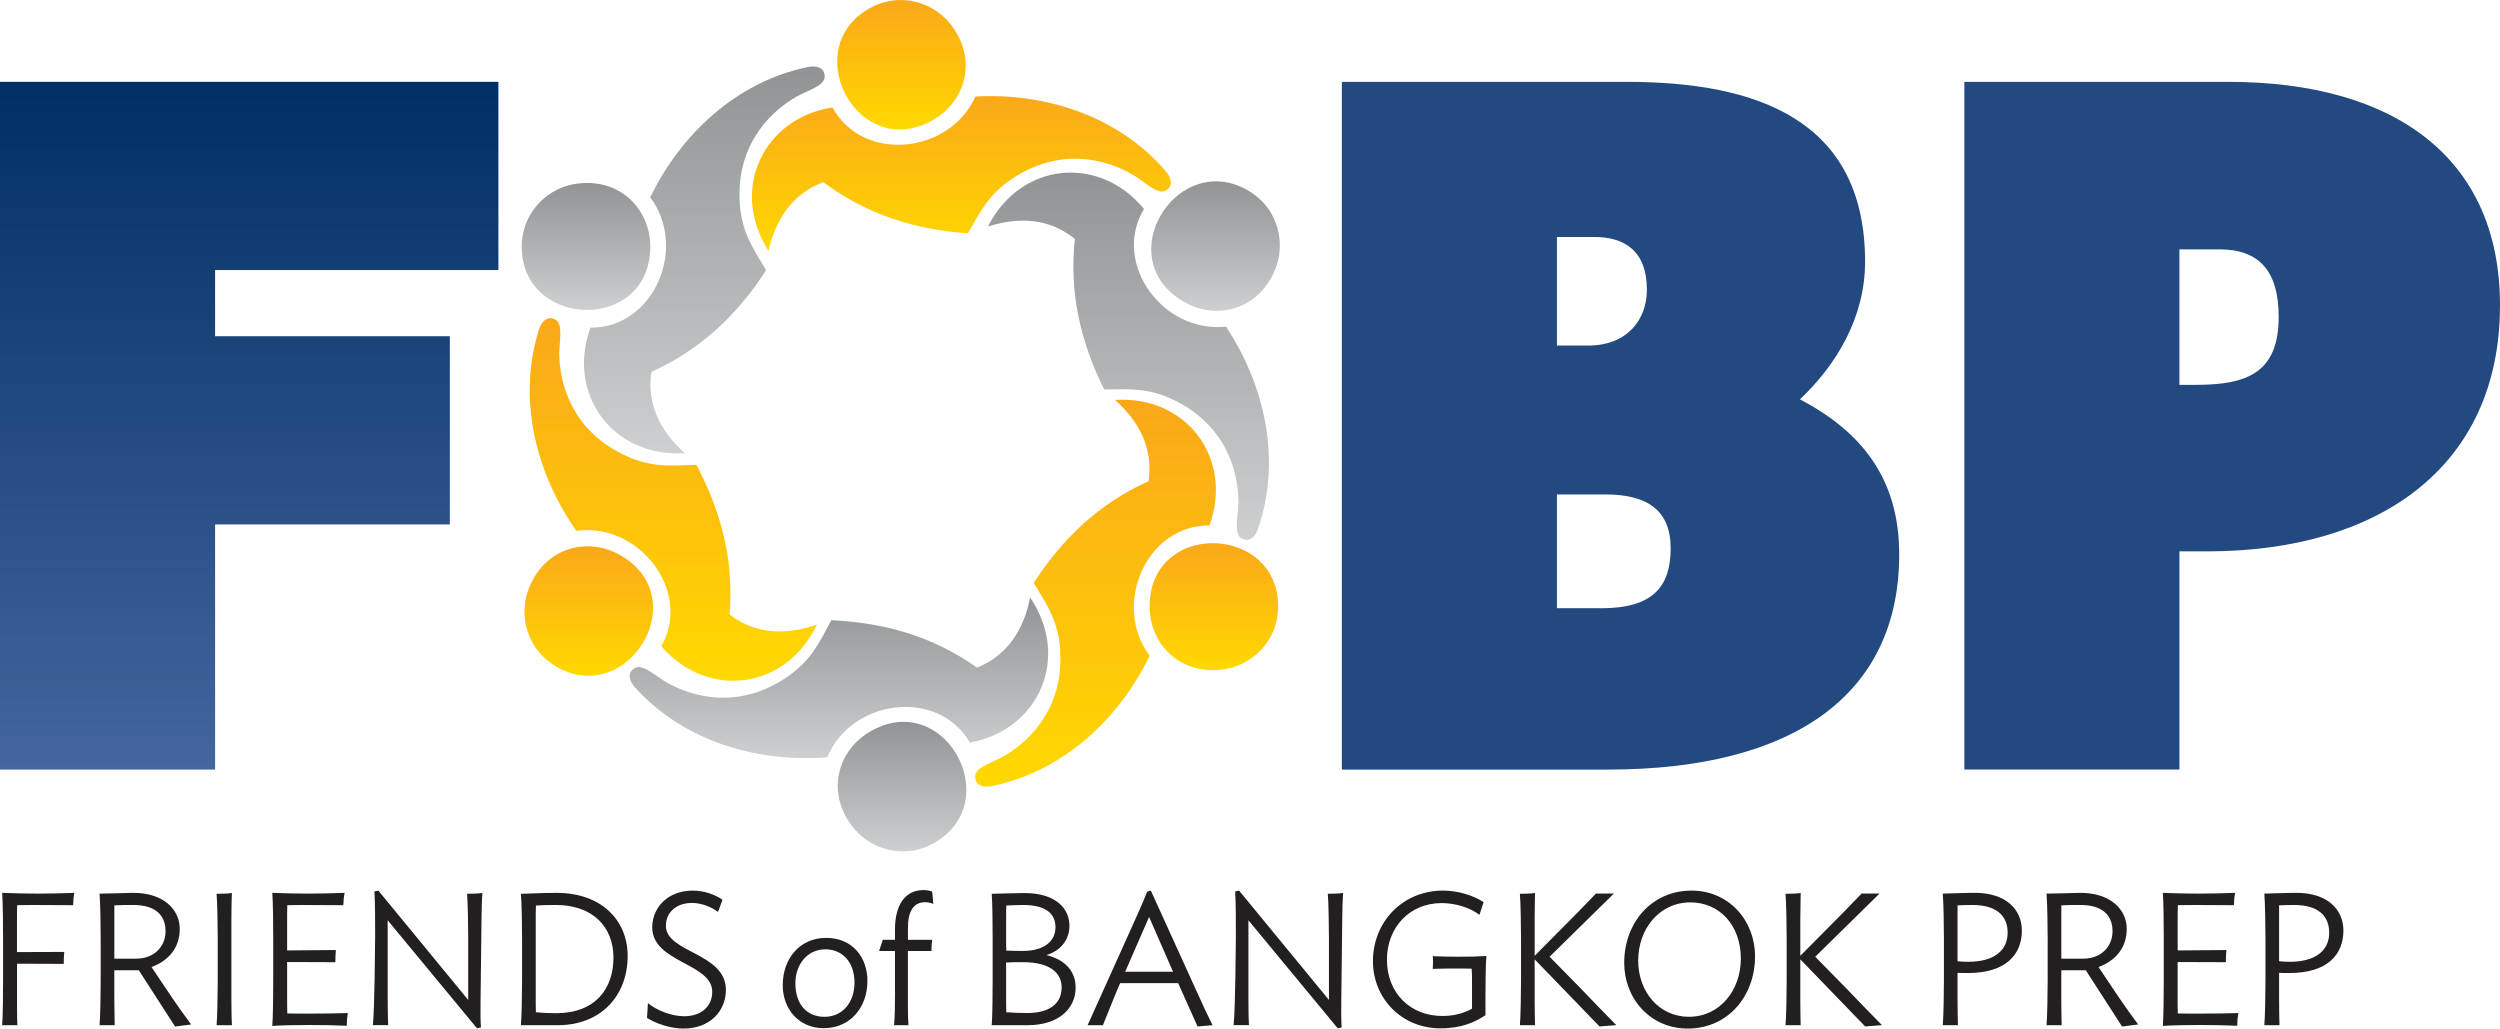
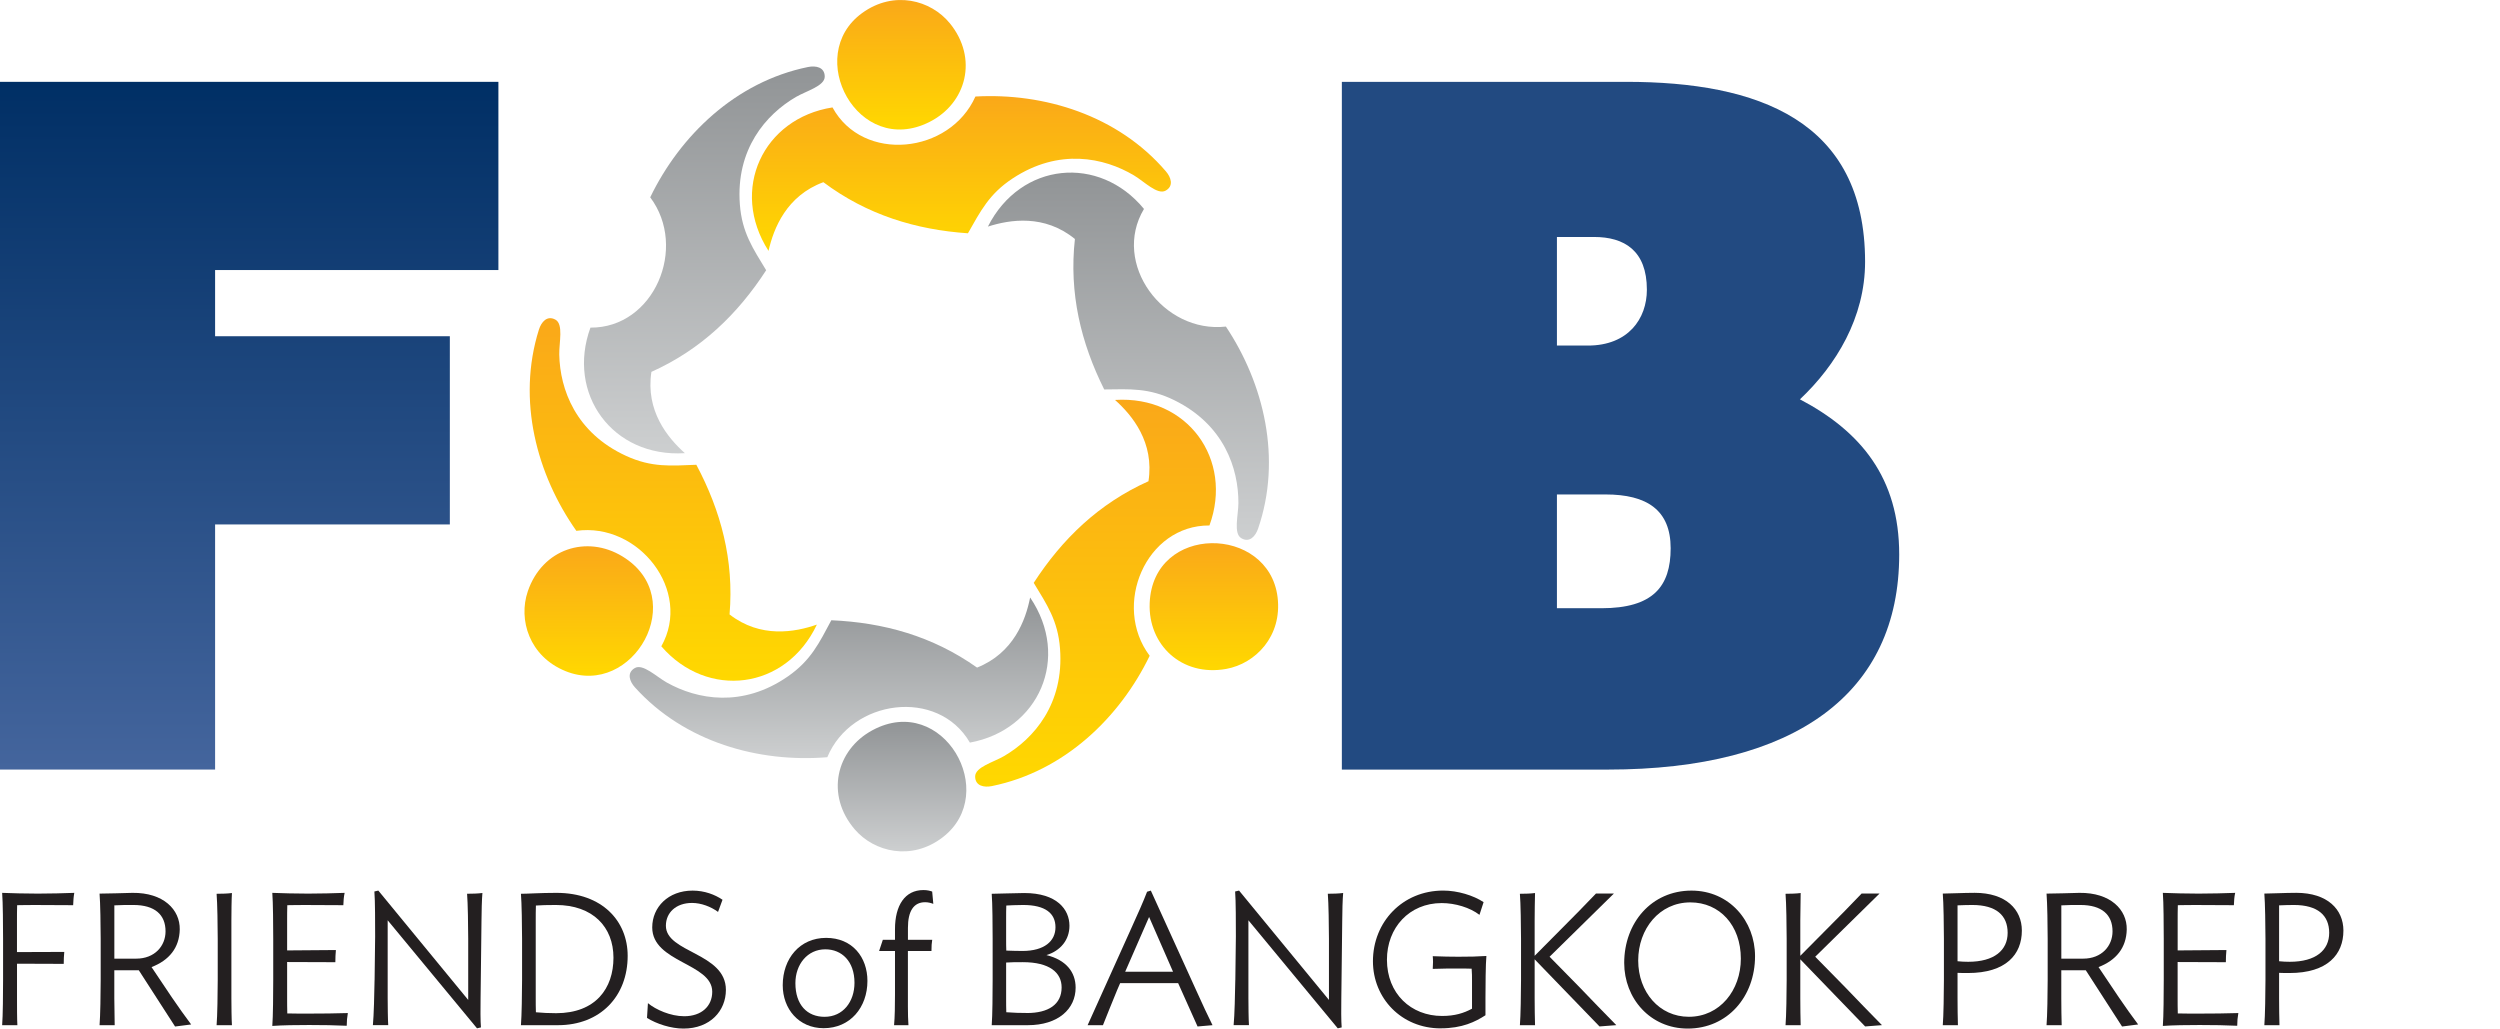
<svg xmlns="http://www.w3.org/2000/svg" width="2083" height="857" viewBox="0 0 2083 857" fill="none">
  <g clip-path="url(#clip0_265_21)">
    <path d="M60.983 754.204C51.962 754.204 42.457 754.062 31.558 754.062C27.034 754.062 18.639 754.062 14.285 754.204C14.143 757.933 14.143 763.71 14.143 766.812V793.279L53.556 793.137C53.242 796.097 53.1 799.683 53.1 803.098L14.171 802.956V831.757C14.171 837.818 14.171 849.828 14.484 854.183H1.793C2.419 846.698 2.561 826.776 2.561 816.645V782.237C2.561 772.276 2.419 751.387 1.793 743.931C10.501 744.244 20.944 744.557 31.53 744.557C42.116 744.557 52.873 744.244 61.893 743.931C61.267 747.346 61.125 750.334 60.954 754.204H60.983Z" fill="#231F20" />
    <path d="M145.869 855.292L115.648 808.42H95.245V831.785C95.245 837.704 95.415 849.857 95.558 854.211H82.951C83.577 846.726 83.89 826.804 83.89 816.673V782.265C83.89 772.305 83.577 752.041 82.951 744.557C89.326 744.557 103.212 744.101 110.355 743.93C136.194 743.617 150.08 757.961 149.767 774.467C149.454 789.722 140.889 800.166 126.262 805.773L143.08 830.846C147.121 836.908 155.373 848.434 159.272 853.585L145.869 855.292ZM113.485 798.743C128.909 798.743 137.93 788.157 137.93 776.004C137.93 762.145 129.051 754.034 111.152 754.034C105.546 754.034 99.94 754.034 95.273 754.347V798.743H113.485Z" fill="#231F20" />
    <path d="M180.472 854.183C181.098 846.698 181.411 826.776 181.411 816.645V782.237C181.411 772.276 181.098 752.184 180.472 744.699C184.997 744.699 189.493 744.557 193.249 744.073C192.936 748.598 192.794 760.892 192.794 766.954V831.757C192.794 837.676 192.936 849.828 193.249 854.183H180.472Z" fill="#231F20" />
    <path d="M288.864 854.666C279.672 854.211 268.46 854.04 257.561 854.04C246.662 854.04 235.593 854.182 226.885 854.809C227.511 847.324 227.653 826.776 227.653 816.645V782.237C227.653 772.276 227.511 751.387 226.885 743.931C235.593 744.244 246.036 744.557 256.622 744.557C267.208 744.557 277.965 744.244 287.156 743.931C286.388 747.346 286.217 750.476 286.075 754.204C277.026 754.204 267.55 754.062 256.651 754.062C252.126 754.062 243.731 754.062 239.378 754.204C239.235 757.933 239.235 763.71 239.235 766.812V791.885L279.871 791.572C279.558 794.532 279.416 798.26 279.416 801.703L239.235 801.561V831.785C239.235 834.887 239.235 840.664 239.378 844.393C244.528 844.535 251.216 844.535 256.508 844.535C268.802 844.535 279.388 844.392 289.831 844.079C289.205 847.665 288.892 850.938 288.892 854.666H288.864Z" fill="#231F20" />
    <path d="M312.113 816.645L312.568 780.188C312.568 770.227 312.568 750.277 311.942 742.792L315.215 742.024L390.113 833.151V782.209C390.113 772.248 389.799 752.155 389.173 744.671C393.527 744.671 398.194 744.528 401.951 744.044C401.495 748.569 401.182 760.864 401.182 766.926L400.414 832.354C400.272 838.416 400.272 851.678 400.727 856.032L397.454 856.801L323.012 766.783V831.728C323.012 837.79 323.154 849.8 323.467 854.154H310.69C311.458 846.669 311.942 826.748 312.084 816.616L312.113 816.645Z" fill="#231F20" />
    <path d="M464.897 854.183H434.05C434.676 846.698 434.989 826.776 434.989 816.645V782.237C434.989 772.276 434.676 752.184 434.05 744.699C439.656 744.699 449.928 743.931 463.645 743.931C501.805 743.931 522.977 767.438 522.977 796.41C522.977 830.049 500.24 854.183 464.897 854.183ZM463.189 754.034C456.331 754.034 450.583 754.176 446.514 754.489C446.371 757.762 446.371 763.511 446.371 767.097V831.586C446.371 835.314 446.371 840.01 446.514 843.425C451.351 843.909 457.726 844.193 463.332 844.193C496.341 844.193 511.139 823.475 511.139 797.947C511.139 772.419 494.008 754.034 463.161 754.034H463.189Z" fill="#231F20" />
    <path d="M569.447 857C559.003 857 547.023 853.101 539.083 848.121L539.852 835.826C546.397 841.262 558.69 846.726 570.073 846.726C584.557 846.726 593.435 838.302 593.435 826.321C593.435 802.5 543.437 802.016 543.437 772.731C543.437 755.77 556.84 742.052 577.073 742.052C586.89 742.052 595.598 745.325 602.001 749.679L598.273 759.811C592.354 755.457 584.244 752.326 576.618 752.326C563.215 752.326 554.82 760.437 554.82 771.337C554.82 793.934 604.818 793.763 604.818 824.755C604.818 842.201 591.728 857 569.475 857H569.447Z" fill="#231F20" />
    <path d="M686.261 856.687C665.545 856.687 652.17 840.636 652.17 820.856C652.17 798.743 666.342 781.44 688.31 781.44C710.279 781.44 722.743 797.634 722.743 817.271C722.743 839.384 708.4 856.687 686.29 856.687H686.261ZM687.656 790.974C672.716 790.974 662.727 803.582 662.727 819.177C662.727 837.249 672.545 847.21 687.029 847.21C702.453 847.21 711.958 834.602 711.958 818.864C711.958 800.963 701.372 790.974 687.656 790.974Z" fill="#231F20" />
    <path d="M777.692 753.123C775.672 752.355 773.339 751.728 770.834 751.728C761.188 751.728 756.492 759.213 756.492 773.073V783.034H776.725C776.27 785.681 776.099 788.327 776.099 792.369H756.464V838.786C756.464 844.25 756.606 850.312 756.919 854.211H744.939C745.565 847.523 745.707 837.534 745.707 828.512V792.369H732.475L735.576 783.034H745.707V774.154C745.707 754.375 753.96 741.597 769.383 741.597C772.798 741.597 774.847 742.223 776.696 742.849L777.635 753.123H777.692Z" fill="#231F20" />
    <path d="M826.296 854.183C826.922 846.698 827.065 826.776 827.065 816.645V782.237C827.065 772.276 826.922 752.184 826.296 744.699C831.134 744.699 846.387 744.073 853.387 744.073C880.649 744.073 891.064 757.762 891.064 771.337C891.064 783.176 883.58 792.198 871.912 795.784C888.275 799.825 896.214 809.957 896.214 822.877C896.214 840.636 881.73 854.183 856.347 854.183H826.296ZM851.851 792.34C870.234 792.34 879.425 784.087 879.425 772.561C879.425 761.035 871.03 754.034 852.477 754.034C846.245 754.034 841.72 754.347 838.447 754.489C838.305 756.197 838.305 763.226 838.305 764.763V782.066C838.305 784.258 838.305 790.632 838.447 792.027C840.781 792.169 849.033 792.34 851.851 792.34ZM855.749 844.051C873.335 844.051 884.547 837.05 884.547 822.706C884.547 810.412 874.587 801.675 852.163 801.675C846.871 801.675 842.346 801.675 838.305 801.988V831.728C838.305 835.456 838.305 839.839 838.447 843.396C844.224 843.88 850.428 844.023 855.749 844.023V844.051Z" fill="#231F20" />
    <path d="M941.717 775.378C948.404 760.579 952.473 751.558 955.746 742.991L958.876 742.052L996.41 824.585C1001.25 835.485 1007.17 847.95 1010.27 854.182L997.805 855.264L981.613 819.12H933.322L930.818 824.898C926.464 835.342 921.484 847.95 918.98 854.182H906.203L941.717 775.378ZM937.505 809.643H977.373L957.425 764.023L937.505 809.643Z" fill="#231F20" />
    <path d="M1029.28 816.645L1029.73 780.188C1029.73 770.227 1029.73 750.277 1029.11 742.792L1032.38 742.024L1107.28 833.151V782.209C1107.28 772.248 1106.96 752.155 1106.34 744.671C1110.69 744.671 1115.36 744.528 1119.12 744.044C1118.66 748.569 1118.35 760.864 1118.35 766.926L1117.58 832.354C1117.44 838.416 1117.44 851.678 1117.89 856.032L1114.62 856.801L1040.18 766.783V831.728C1040.18 837.79 1040.32 849.8 1040.63 854.154H1027.86C1028.62 846.669 1029.11 826.748 1029.25 816.616L1029.28 816.645Z" fill="#231F20" />
    <path d="M1200.3 856.829C1167.75 856.829 1143.93 831.757 1143.93 800.906C1143.93 768.207 1168.54 742.024 1202.49 742.024C1214.47 742.024 1227.73 746.065 1236.13 751.672L1232.69 762.258C1224.89 756.197 1212.45 752.44 1201.24 752.44C1174.15 752.44 1155.6 773.016 1155.6 799.626C1155.6 827.971 1175.69 846.498 1201.55 846.498C1212.14 846.498 1219.62 844.165 1226.48 840.437V817.071C1226.48 814.567 1226.48 810.07 1226.17 807.111C1219.77 806.968 1221.64 806.968 1215.1 806.968C1207.33 806.968 1202.64 806.968 1193.76 807.281C1194.07 803.382 1194.07 799.654 1193.76 796.694C1202.78 797.007 1208.1 797.15 1215.1 797.15C1225.23 797.15 1230.21 797.007 1238.46 796.524C1237.84 802.756 1237.69 822.536 1237.69 831.87V845.901C1229.3 851.337 1218.37 856.801 1200.33 856.801L1200.3 856.829Z" fill="#231F20" />
    <path d="M1278.67 799.37V831.757C1278.67 837.676 1278.81 849.828 1278.99 854.183H1266.38C1267 846.698 1267.32 826.776 1267.32 816.645V782.237C1267.32 772.276 1267 752.184 1266.38 744.699C1270.73 744.699 1275.26 744.557 1278.99 744.073C1278.84 748.598 1278.67 760.892 1278.67 766.954V796.381L1300.78 774.098C1309.66 765.218 1322.13 752.611 1329.75 744.5H1344.69L1291.11 797.15L1316.04 822.536C1324.6 831.557 1338.15 845.417 1346.71 854.154L1332.71 855.236L1278.67 799.313V799.37Z" fill="#231F20" />
    <path d="M1353.29 802.329C1353.29 768.69 1376.16 742.052 1409.35 742.052C1440.82 742.052 1462.3 767.296 1462.3 796.723C1462.3 830.362 1439.4 857 1406.24 857C1374.8 857 1353.29 831.756 1353.29 802.329ZM1450.47 798.743C1450.47 771.024 1432.85 751.871 1408.41 751.871C1382.57 751.871 1364.95 773.984 1364.95 800.309C1364.95 826.634 1382.54 847.181 1407.15 847.181C1432.99 847.181 1450.47 825.068 1450.47 798.743Z" fill="#231F20" />
    <path d="M1500.01 799.37V831.757C1500.01 837.676 1500.15 849.828 1500.32 854.183H1487.71C1488.34 846.698 1488.65 826.776 1488.65 816.645V782.237C1488.65 772.276 1488.34 752.184 1487.71 744.699C1492.07 744.699 1496.59 744.557 1500.32 744.073C1500.18 748.598 1500.01 760.892 1500.01 766.954V796.381L1522.12 774.098C1531 765.218 1543.46 752.611 1551.09 744.5H1566.03L1512.44 797.15L1537.37 822.536C1545.94 831.557 1559.48 845.417 1568.05 854.154L1554.05 855.236L1500.01 799.313V799.37Z" fill="#231F20" />
    <path d="M1631.02 831.756C1631.02 837.676 1631.16 849.828 1631.34 854.183H1618.73C1619.36 846.698 1619.67 826.776 1619.67 816.644V782.237C1619.67 772.276 1619.36 752.013 1618.73 744.528C1624.19 744.528 1635.86 743.902 1645.36 743.902C1671.37 743.902 1684.61 757.762 1684.61 775.378C1684.61 795.158 1671.52 810.725 1639.59 810.725C1636.94 810.725 1633.81 810.725 1631.02 810.583V831.756ZM1643.32 754.034C1639.1 754.034 1635.38 754.176 1631.02 754.347V800.906C1633.81 801.219 1637.25 801.362 1639.9 801.362C1661.7 801.362 1672.77 791.714 1672.77 777.228C1672.77 762.742 1663.26 754.034 1643.34 754.034H1643.32Z" fill="#231F20" />
    <path d="M1768.1 855.292L1737.88 808.42H1717.47V831.785C1717.47 837.704 1717.62 849.857 1717.79 854.211H1705.18C1705.81 846.726 1706.12 826.804 1706.12 816.673V782.265C1706.12 772.305 1705.81 752.041 1705.18 744.557C1711.55 744.557 1725.44 744.101 1732.58 743.93C1758.42 743.617 1772.31 757.961 1772 774.467C1771.68 789.722 1763.12 800.166 1748.49 805.773L1765.31 830.846C1769.35 836.908 1777.6 848.434 1781.5 853.585L1768.1 855.292ZM1735.71 798.743C1751.14 798.743 1760.16 788.157 1760.16 776.004C1760.16 762.145 1751.28 754.034 1733.38 754.034C1727.78 754.034 1722.17 754.034 1717.5 754.347V798.743H1735.71Z" fill="#231F20" />
    <path d="M1864.05 854.666C1854.86 854.211 1843.65 854.04 1832.75 854.04C1821.85 854.04 1810.78 854.182 1802.08 854.809C1802.7 847.324 1802.84 826.776 1802.84 816.645V782.237C1802.84 772.276 1802.7 751.387 1802.08 743.931C1810.78 744.244 1821.23 744.557 1831.81 744.557C1842.4 744.557 1853.16 744.244 1862.35 743.931C1861.58 747.346 1861.41 750.476 1861.27 754.204C1852.24 754.204 1842.74 754.062 1831.84 754.062C1827.32 754.062 1818.92 754.062 1814.57 754.204C1814.43 757.933 1814.43 763.71 1814.43 766.812V791.885L1855.06 791.572C1854.75 794.532 1854.58 798.26 1854.58 801.703L1814.4 801.561V831.785C1814.4 834.887 1814.4 840.664 1814.54 844.393C1819.69 844.535 1826.38 844.535 1831.67 844.535C1843.96 844.535 1854.55 844.392 1864.99 844.079C1864.37 847.665 1864.05 850.938 1864.05 854.666Z" fill="#231F20" />
    <path d="M1898.94 831.756C1898.94 837.676 1899.08 849.828 1899.26 854.183H1886.65C1887.27 846.698 1887.59 826.776 1887.59 816.644V782.237C1887.59 772.276 1887.27 752.013 1886.65 744.528C1892.11 744.528 1903.78 743.902 1913.28 743.902C1939.29 743.902 1952.53 757.762 1952.53 775.378C1952.53 795.158 1939.44 810.725 1907.51 810.725C1904.86 810.725 1901.73 810.725 1898.94 810.583V831.756ZM1911.24 754.034C1907.02 754.034 1903.3 754.176 1898.94 754.347V800.906C1901.73 801.219 1905.17 801.362 1907.82 801.362C1929.62 801.362 1940.69 791.714 1940.69 777.228C1940.69 762.742 1931.18 754.034 1911.26 754.034H1911.24Z" fill="#231F20" />
    <path d="M415.268 68.189V225.001H179.22V280.155H374.803V436.967H179.22V641.192H0V68.189H415.268Z" fill="url(#paint0_linear_265_21)" />
    <path d="M1354.96 68.189C1464.38 68.189 1553.99 100.064 1553.99 218.113C1553.99 264.645 1529.86 304.289 1499.7 332.72C1550.52 359.443 1582.42 398.205 1582.42 461.983C1582.42 577.443 1496.25 641.22 1339.46 641.22H1118.03V68.189H1354.96ZM1297.23 287.925H1323.06C1356.67 287.925 1372.18 265.527 1372.18 241.393C1372.18 208.665 1353.23 197.452 1328.24 197.452H1297.23V287.925ZM1297.23 506.778H1334.28C1377.36 506.778 1391.99 488.678 1391.99 456.803C1391.99 424.928 1372.18 411.979 1337.72 411.979H1297.23V506.778Z" fill="url(#paint1_linear_265_21)" />
-     <path d="M1815.91 641.192H1636.69V68.189H1856.4C1996.83 68.189 2083 132.82 2083 254.314C2083 389.61 1981.32 459.393 1839.18 459.393H1815.91V641.192ZM1829.68 320.653C1872.76 320.653 1898.6 310.322 1898.6 263.791C1898.6 225.883 1882.24 207.783 1849.48 207.783H1815.88V320.653H1829.65H1829.68Z" fill="url(#paint2_linear_265_21)" />
    <path fill-rule="evenodd" clip-rule="evenodd" d="M638.369 225.171C614.721 261.628 584.244 291.226 542.754 309.838C537.774 342.197 556.186 364.68 570.642 377.572C510.228 381.414 471.84 327.939 491.959 272.983C544.945 273.325 573.288 206.331 541.758 164.41C566.658 112.956 612.871 68.161 673.228 55.838C679.631 54.529 687.115 55.838 687.172 63.806C687.229 71.661 671.834 75.759 663.268 80.74C638.226 95.311 612.957 124.254 616.457 170.387C618.25 193.866 627.413 207.071 638.369 225.171Z" fill="url(#paint3_linear_265_21)" />
-     <path fill-rule="evenodd" clip-rule="evenodd" d="M478.015 153.454C515.18 146.794 543.153 173.66 541.758 208.238C539.083 274.748 442.558 273.382 435.188 213.218C431.204 180.689 453.628 157.836 478.015 153.454Z" fill="url(#paint4_linear_265_21)" />
    <path fill-rule="evenodd" clip-rule="evenodd" d="M806.434 194.378C763.094 191.39 722.43 179.067 686.033 151.803C655.329 163.13 644.601 190.166 640.332 209.035C607.692 158.064 635.836 98.527 693.631 89.505C719.015 136.008 791.352 128.324 812.723 80.427C869.778 77.239 931.358 95.966 971.425 142.781C975.665 147.733 978.198 154.934 971.226 158.833C964.397 162.675 953.355 151.205 944.818 146.14C919.919 131.312 882.356 123.23 843.74 148.672C824.077 161.593 816.963 176.022 806.462 194.407L806.434 194.378Z" fill="url(#paint5_linear_265_21)" />
    <path fill-rule="evenodd" clip-rule="evenodd" d="M791.38 19.353C815.227 48.637 805.295 86.118 774.363 101.657C714.889 131.568 669.301 46.474 718.332 10.872C744.825 -8.367 775.7 0.142 791.352 19.353H791.38Z" fill="url(#paint6_linear_265_21)" />
    <path fill-rule="evenodd" clip-rule="evenodd" d="M920.033 324.495C900.625 285.62 890.609 244.325 895.617 199.131C870.262 178.413 841.549 182.881 823.109 188.8C850.456 134.784 916.02 128.836 953.156 174.087C925.98 219.565 969.291 277.992 1021.42 272.101C1053.12 319.657 1068.26 382.239 1048.23 440.496C1046.1 446.672 1041.2 452.477 1034.29 448.465C1027.51 444.509 1031.78 429.198 1031.84 419.265C1031.98 390.293 1019.89 353.837 978.369 333.431C957.254 323.044 941.204 324.239 920.033 324.495Z" fill="url(#paint7_linear_265_21)" />
-     <path fill-rule="evenodd" clip-rule="evenodd" d="M1063.2 222.696C1050.08 258.099 1012.72 268.572 983.633 249.817C927.688 213.731 977.857 131.284 1033.43 155.446C1063.48 168.509 1071.79 199.444 1063.2 222.696Z" fill="url(#paint8_linear_265_21)" />
    <path fill-rule="evenodd" clip-rule="evenodd" d="M861.298 485.633C884.946 449.176 915.423 419.578 956.913 400.966C961.892 368.607 943.481 346.124 929.025 333.232C989.439 329.39 1027.83 382.894 1007.71 437.821C954.721 437.479 926.379 504.473 957.909 546.394C933.009 597.848 886.795 642.643 826.439 654.966C820.036 656.276 812.552 654.966 812.495 646.998C812.438 639.143 827.833 635.045 836.399 630.064C861.44 615.493 886.71 586.55 883.21 540.417C881.445 516.938 872.254 503.733 861.298 485.633Z" fill="url(#paint9_linear_265_21)" />
    <path fill-rule="evenodd" clip-rule="evenodd" d="M1021.65 557.35C984.487 564.01 956.514 537.144 957.909 502.566C960.583 436.056 1057.11 437.451 1064.48 497.586C1068.46 530.115 1046.04 552.968 1021.65 557.35Z" fill="url(#paint10_linear_265_21)" />
    <path fill-rule="evenodd" clip-rule="evenodd" d="M692.635 516.796C736.032 518.674 777.009 529.944 814.088 556.241C844.48 544.117 854.525 516.824 858.31 497.842C892.287 547.959 865.68 608.179 808.113 618.738C781.534 572.918 709.425 582.48 689.306 630.918C632.336 635.586 570.3 618.481 529.038 572.719C524.656 567.852 521.952 560.737 528.839 556.667C535.583 552.626 546.909 563.839 555.56 568.677C580.829 582.85 618.591 589.937 656.552 563.526C675.874 550.093 682.619 535.465 692.635 516.853V516.796Z" fill="url(#paint11_linear_265_21)" />
    <path fill-rule="evenodd" clip-rule="evenodd" d="M712.214 691.081C687.599 662.423 696.562 624.686 727.068 608.35C785.746 576.902 833.524 660.772 785.433 697.656C759.423 717.606 728.349 709.865 712.214 691.081Z" fill="url(#paint12_linear_265_21)" />
    <path fill-rule="evenodd" clip-rule="evenodd" d="M580.203 387.277C600.607 425.64 611.705 466.65 607.863 511.958C633.73 531.993 662.329 526.785 680.627 520.41C654.674 575.109 589.309 582.765 551.007 538.51C577.016 492.349 532.168 435.06 480.206 442.289C447.282 395.558 430.521 333.431 449.018 274.663C450.981 268.43 455.734 262.482 462.762 266.324C469.649 270.081 465.779 285.534 465.978 295.438C466.576 324.41 479.637 360.553 521.668 379.849C543.067 389.667 559.06 388.074 580.203 387.248V387.277Z" fill="url(#paint13_linear_265_21)" />
    <path fill-rule="evenodd" clip-rule="evenodd" d="M439.741 492.748C451.92 457.002 488.999 445.562 518.566 463.577C575.422 498.183 527.416 581.939 471.243 559.2C440.879 546.906 431.745 516.227 439.741 492.776V492.748Z" fill="url(#paint14_linear_265_21)" />
  </g>
  <defs>
    <linearGradient id="paint0_linear_265_21" x1="207.648" y1="641.192" x2="207.648" y2="68.189" gradientUnits="userSpaceOnUse">
      <stop stop-color="#44659D" />
      <stop offset="1" stop-color="#002F65" />
    </linearGradient>
    <linearGradient id="paint1_linear_265_21" x1="1350.21" y1="7.566e-05" x2="1350.21" y2="7.566e-05" gradientUnits="userSpaceOnUse">
      <stop stop-color="#44659D" />
      <stop offset="1" stop-color="#002F65" />
    </linearGradient>
    <linearGradient id="paint2_linear_265_21" x1="1859.84" y1="7.77262e-05" x2="1859.84" y2="7.77262e-05" gradientUnits="userSpaceOnUse">
      <stop stop-color="#44659D" />
      <stop offset="1" stop-color="#002F65" />
    </linearGradient>
    <linearGradient id="paint3_linear_265_21" x1="586.862" y1="377.771" x2="586.862" y2="55.411" gradientUnits="userSpaceOnUse">
      <stop stop-color="#CDCFD0" />
      <stop offset="1" stop-color="#919496" />
    </linearGradient>
    <linearGradient id="paint4_linear_265_21" x1="488.26" y1="258.241" x2="488.26" y2="152.429" gradientUnits="userSpaceOnUse">
      <stop stop-color="#CDCFD0" />
      <stop offset="1" stop-color="#919496" />
    </linearGradient>
    <linearGradient id="paint5_linear_265_21" x1="801.027" y1="209.035" x2="801.027" y2="80.057" gradientUnits="userSpaceOnUse">
      <stop stop-color="#FFD800" />
      <stop offset="1" stop-color="#FAA819" />
    </linearGradient>
    <linearGradient id="paint6_linear_265_21" x1="751.114" y1="107.919" x2="751.114" y2="0" gradientUnits="userSpaceOnUse">
      <stop stop-color="#FFD800" />
      <stop offset="1" stop-color="#FAA819" />
    </linearGradient>
    <linearGradient id="paint7_linear_265_21" x1="940.18" y1="449.774" x2="940.18" y2="143.806" gradientUnits="userSpaceOnUse">
      <stop stop-color="#CDCFD0" />
      <stop offset="1" stop-color="#919496" />
    </linearGradient>
    <linearGradient id="paint8_linear_265_21" x1="1012.8" y1="259.01" x2="1012.8" y2="151.092" gradientUnits="userSpaceOnUse">
      <stop stop-color="#CDCFD0" />
      <stop offset="1" stop-color="#919496" />
    </linearGradient>
    <linearGradient id="paint9_linear_265_21" x1="912.805" y1="655.422" x2="912.805" y2="333.033" gradientUnits="userSpaceOnUse">
      <stop stop-color="#FFD800" />
      <stop offset="1" stop-color="#FAA819" />
    </linearGradient>
    <linearGradient id="paint10_linear_265_21" x1="1011.41" y1="558.375" x2="1011.41" y2="452.563" gradientUnits="userSpaceOnUse">
      <stop stop-color="#FFD800" />
      <stop offset="1" stop-color="#FAA819" />
    </linearGradient>
    <linearGradient id="paint11_linear_265_21" x1="699.01" y1="631.63" x2="699.01" y2="497.842" gradientUnits="userSpaceOnUse">
      <stop stop-color="#CDCFD0" />
      <stop offset="1" stop-color="#919496" />
    </linearGradient>
    <linearGradient id="paint12_linear_265_21" x1="751.598" y1="709.381" x2="751.598" y2="601.434" gradientUnits="userSpaceOnUse">
      <stop stop-color="#CDCFD0" />
      <stop offset="1" stop-color="#919496" />
    </linearGradient>
    <linearGradient id="paint13_linear_265_21" x1="560.995" y1="567.197" x2="560.995" y2="265.129" gradientUnits="userSpaceOnUse">
      <stop stop-color="#FFD800" />
      <stop offset="1" stop-color="#FAA819" />
    </linearGradient>
    <linearGradient id="paint14_linear_265_21" x1="490.536" y1="563.042" x2="490.536" y2="455.181" gradientUnits="userSpaceOnUse">
      <stop stop-color="#FFD800" />
      <stop offset="1" stop-color="#FAA819" />
    </linearGradient>
    <clipPath id="clip0_265_21">
      <rect width="2083" height="857" fill="white" />
    </clipPath>
  </defs>
</svg>